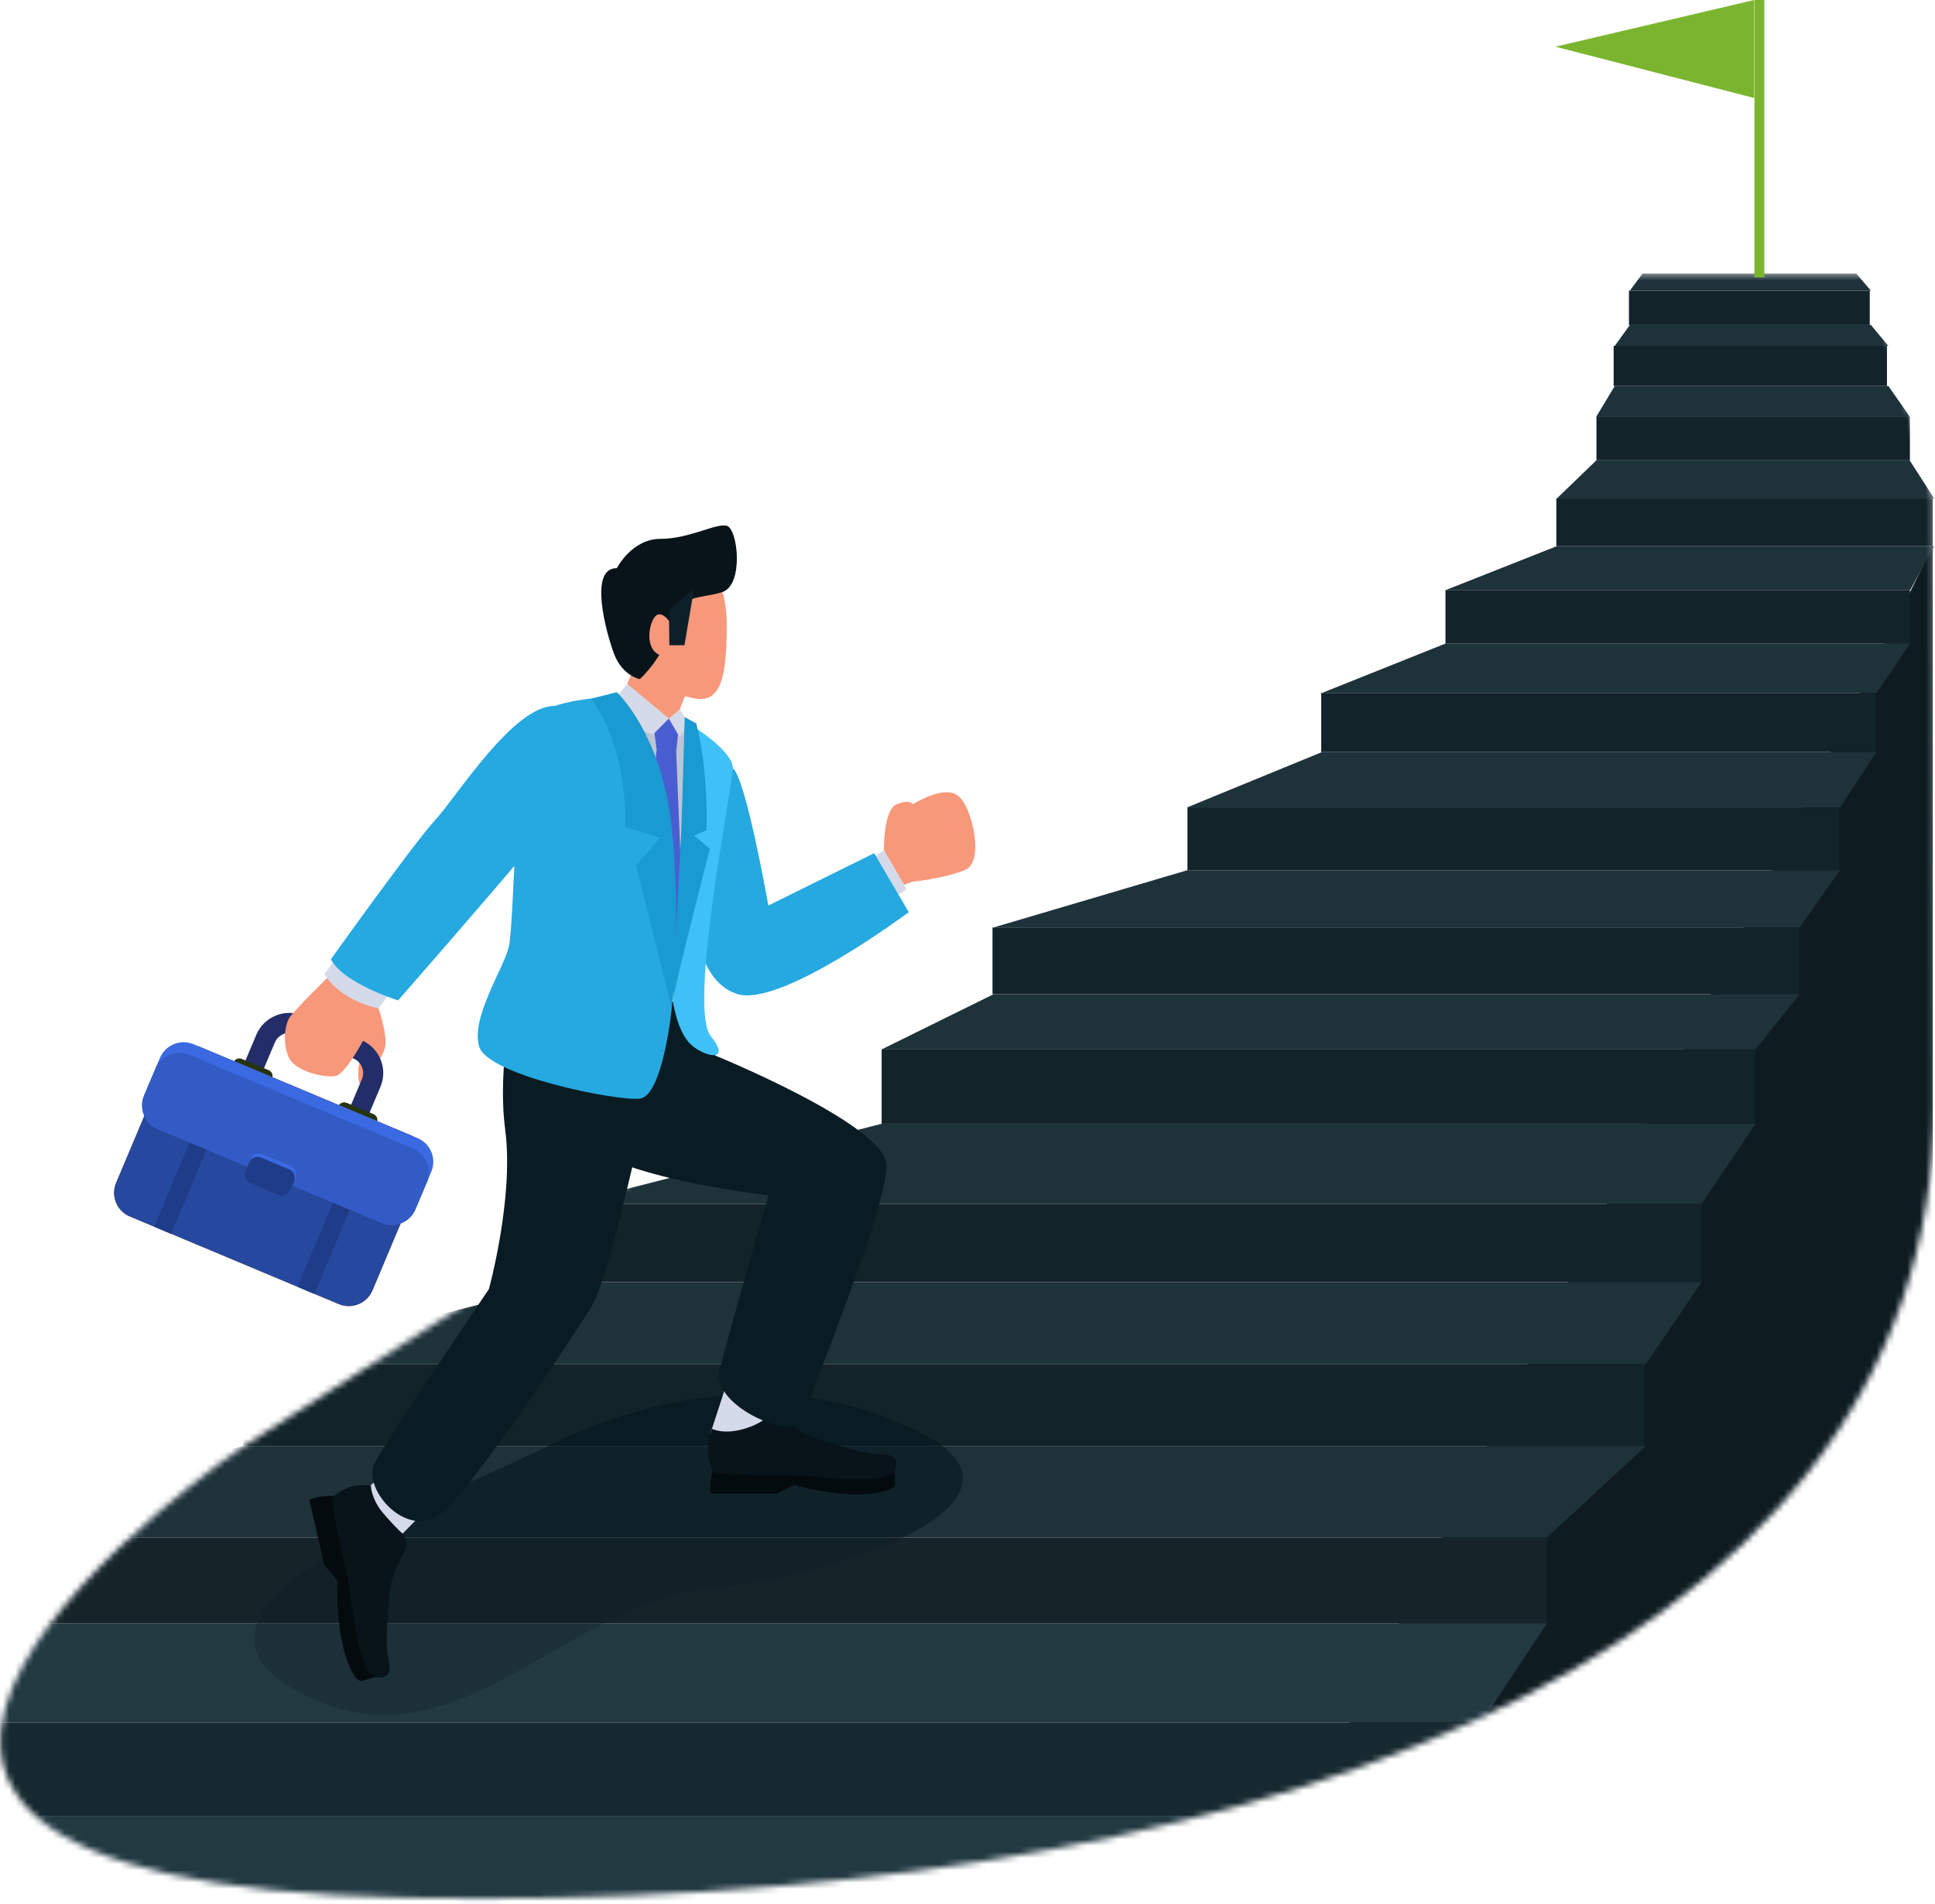
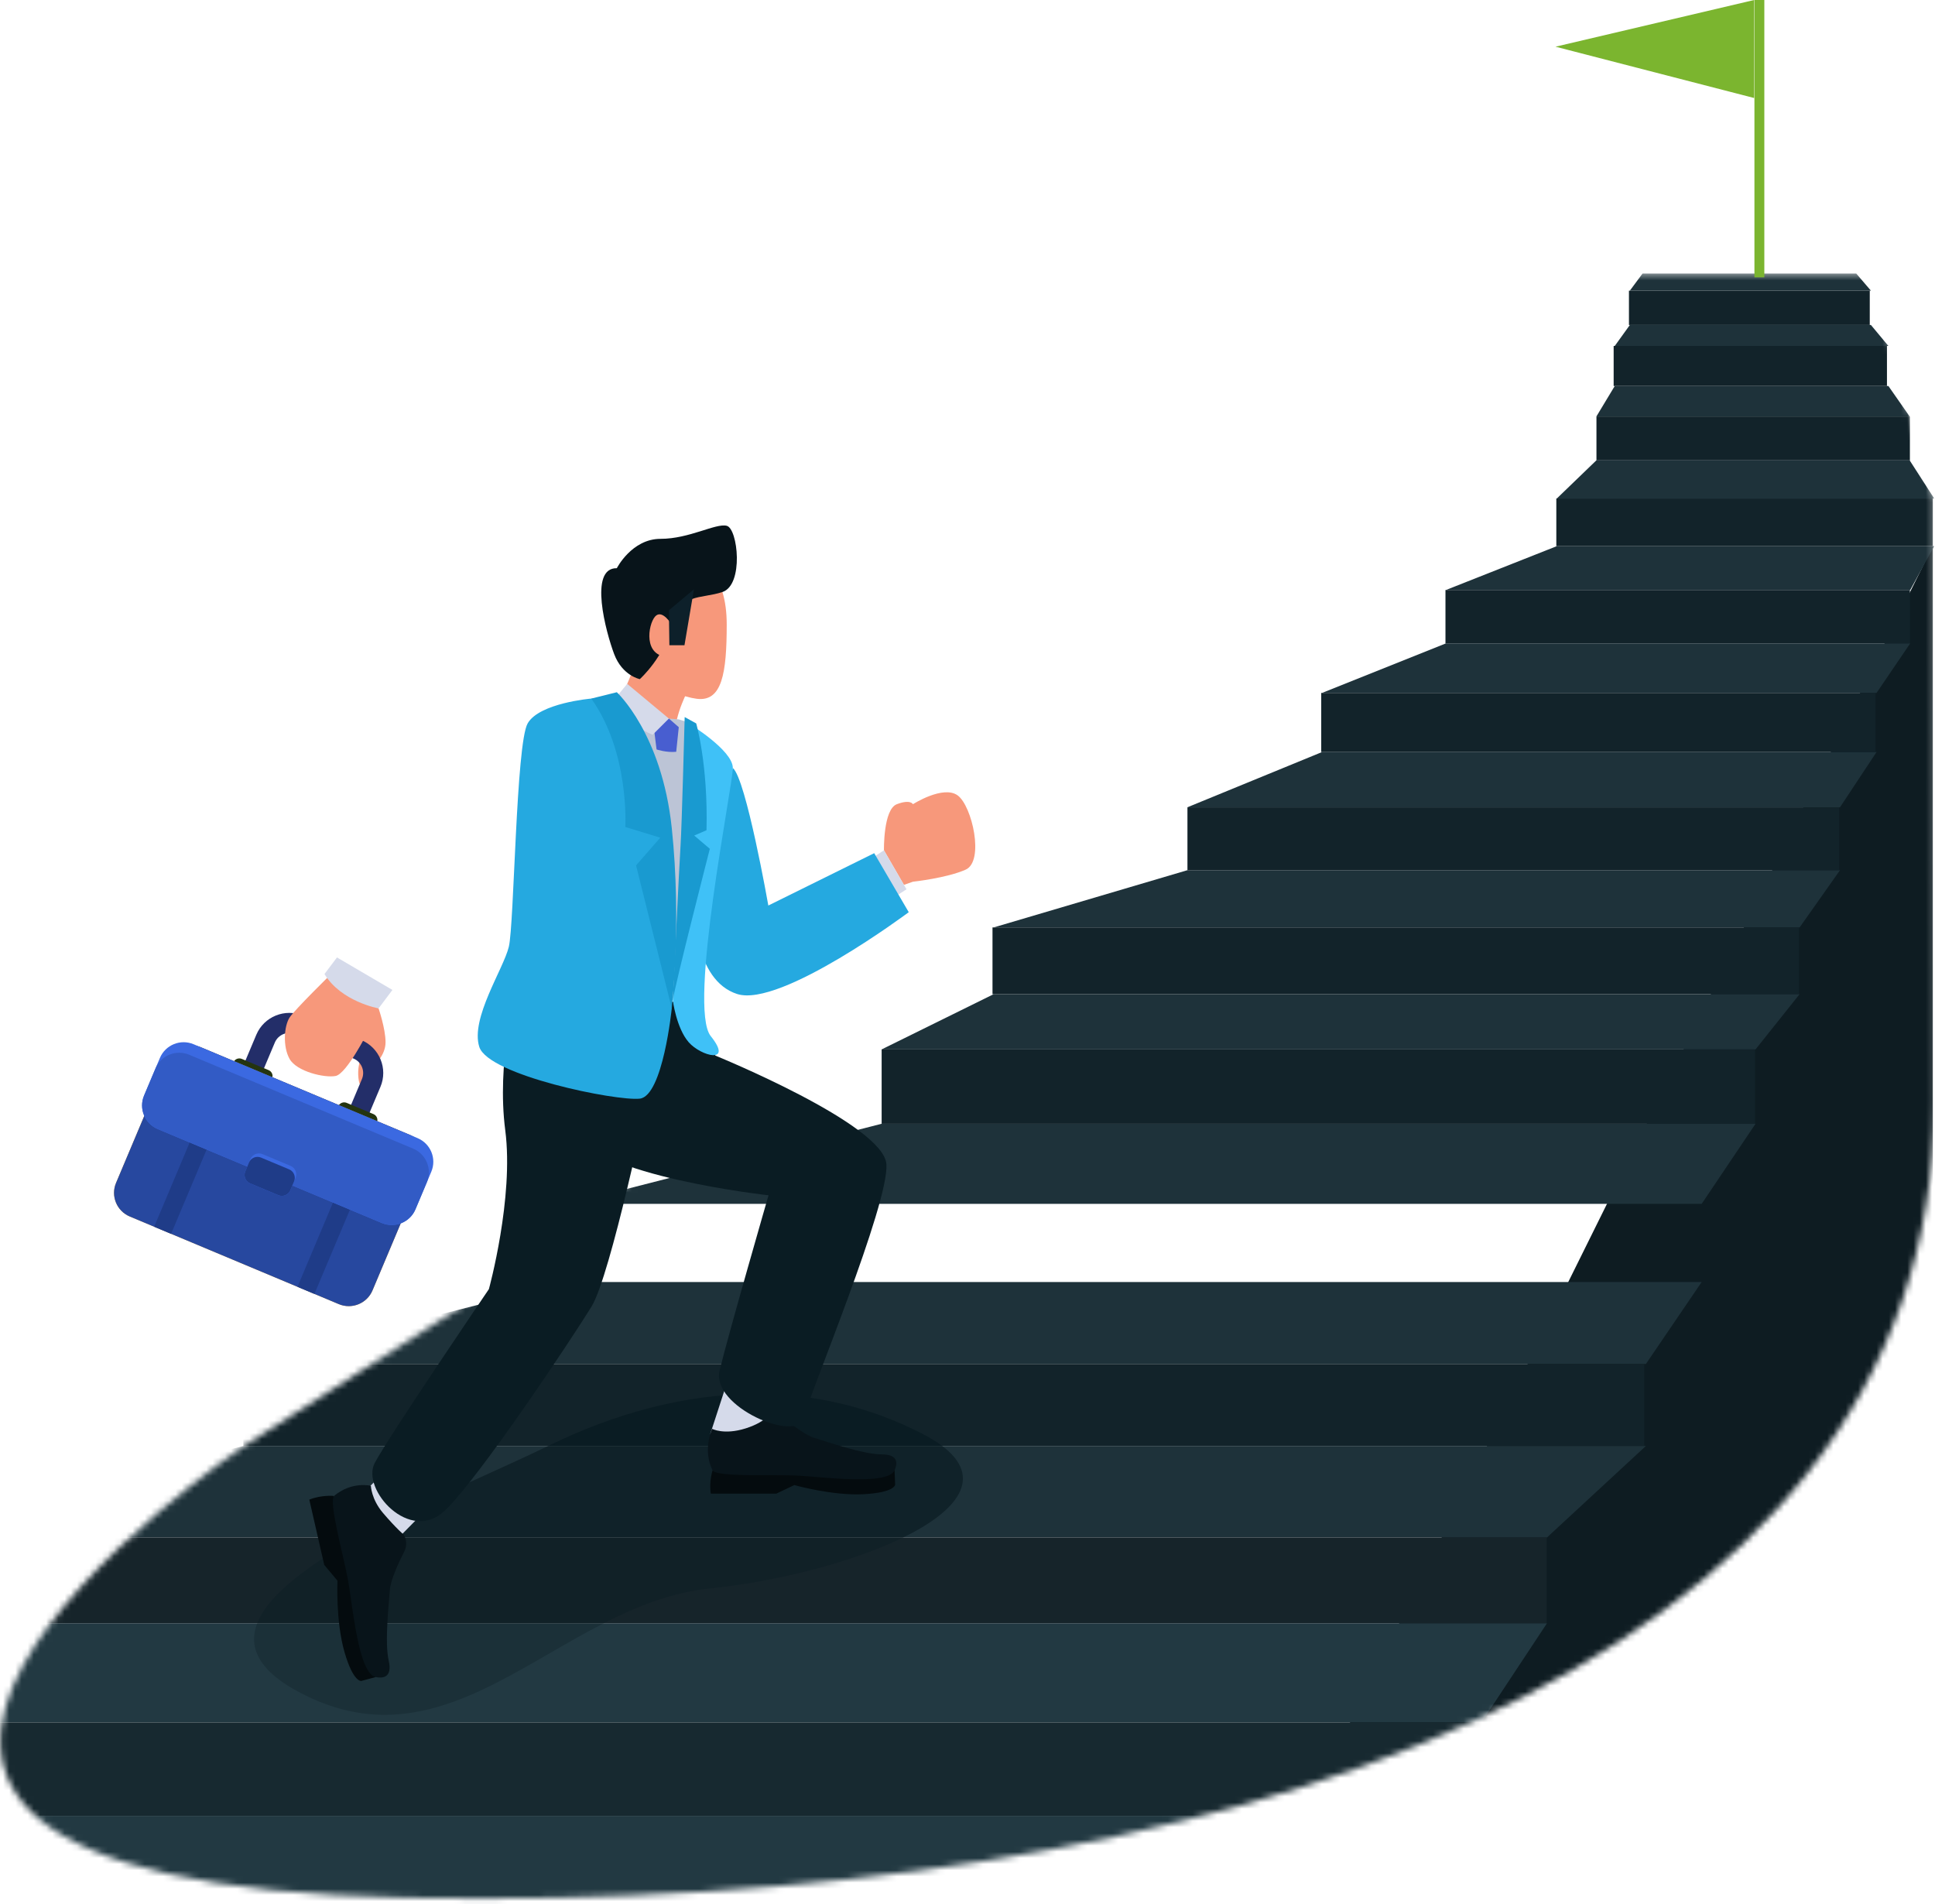
<svg xmlns="http://www.w3.org/2000/svg" width="314" height="309" viewBox="0 0 314 309" fill="none">
  <mask id="mask0_210_458" style="mask-type:alpha" maskUnits="userSpaceOnUse" x="0" y="44" width="314" height="265">
    <path d="M39.616 234.631C39.616 234.631 -64.884 305.388 65.928 307.949C196.741 310.514 313.874 272.149 313.874 178.945L313.766 80.839L303.531 44.385H245.688L111.75 184.777L79.349 209.176L39.616 234.631Z" fill="white" />
  </mask>
  <g mask="url(#mask0_210_458)">
    <path d="M313.648 88.61V332.699L192.692 332.789L313.648 88.61Z" fill="#0E1C22" />
    <path d="M-20.999 253.957V340.758H224.717L228.085 330.858H-20.999V315.08H228.085L240.402 294.662H-20.999V279.503H240.402L251.034 263.417H-20.999V253.957Z" fill="#223942" />
    <path d="M252.635 80.891H313.87L309.888 74.704H259.048L252.635 80.891Z" fill="#1E323A" />
    <path d="M-20.913 249.496H251.034L267.086 234.646H39.542L-20.913 249.496Z" fill="#1E323A" />
    <path d="M234.645 95.74H309.978L313.871 88.625H252.635L234.645 95.74Z" fill="#1E323A" />
    <path d="M259.05 67.588H309.889L306.437 62.639H262.033L259.05 67.588Z" fill="#1E323A" />
    <path d="M262.032 56.142H306.437L303.605 52.739H264.48L262.032 56.142Z" fill="#1E323A" />
    <path d="M161.256 150.498H292.033L298.581 141.217H192.668L161.256 150.498Z" fill="#1E323A" />
    <path d="M214.538 112.446H304.516L309.978 104.403H234.645L214.538 112.446Z" fill="#1E323A" />
    <path d="M264.479 47.17H303.605L301.217 44.385H266.544L264.479 47.17Z" fill="#1E323A" />
    <path d="M143.062 170.298H284.875L292.033 161.326H161.256L143.062 170.298Z" fill="#1E323A" />
    <path d="M192.668 131.008H298.581L304.517 122.037H214.538L192.668 131.008Z" fill="#1E323A" />
    <path d="M39.541 221.343H267.085L276.138 208.041H92.242L39.541 221.343Z" fill="#1E323A" />
    <path d="M92.244 195.356H276.14L284.876 182.363H143.063L92.244 195.356Z" fill="#1E323A" />
    <path d="M240.144 279.504H-20.999V294.663H240.144V279.504Z" fill="#172930" />
    <path d="M250.999 249.496H-20.999V263.418H250.999V249.496Z" fill="#16242A" />
    <path d="M266.817 221.343H39.48V234.646H266.817V221.343Z" fill="#12232A" />
-     <path d="M276.121 195.357H92.204V208.041H276.121V195.357Z" fill="#12232A" />
    <path d="M284.804 170.298H143.068V182.363H284.804V170.298Z" fill="#12232A" />
    <path d="M291.938 150.499H161.057V161.326H291.938V150.499Z" fill="#12232A" />
    <path d="M298.451 131.009H192.692V141.218H298.451V131.009Z" fill="#12232A" />
    <path d="M304.343 112.446H214.401V122.037H304.343V112.446Z" fill="#12232A" />
    <path d="M309.926 95.741H234.562V104.403H309.926V95.741Z" fill="#12232A" />
    <path d="M313.648 80.891H252.55V88.625H313.648V80.891Z" fill="#12232A" />
    <path d="M309.926 67.588H259.063V74.704H309.926V67.588Z" fill="#12232A" />
    <path d="M306.204 56.141H261.854V62.638H306.204V56.141Z" fill="#12232A" />
    <path d="M303.414 47.17H264.336V52.739H303.414V47.17Z" fill="#12232A" />
    <path opacity="0.7" fill-rule="evenodd" clip-rule="evenodd" d="M146.571 249.496H58.068C68.484 243.665 81.285 238.409 88.95 234.646H152.893C159.723 239.785 155.41 245.173 146.571 249.496Z" fill="#0A1C23" />
    <path opacity="0.3" fill-rule="evenodd" clip-rule="evenodd" d="M62.432 278.277C58.535 278.276 54.48 277.44 50.194 275.43C42.172 271.67 40.12 267.572 41.744 263.417H97.982C85.996 269.538 75.029 278.278 62.432 278.277Z" fill="#0A1C23" />
    <path opacity="0.4" fill-rule="evenodd" clip-rule="evenodd" d="M97.982 263.417H41.744C43.583 258.714 50.133 253.938 58.069 249.496H146.571C138.292 253.544 126.043 256.657 115.256 257.757C109.119 258.382 103.445 260.627 97.982 263.417Z" fill="#0A1C23" />
    <path fill-rule="evenodd" clip-rule="evenodd" d="M152.893 234.646H88.95C88.96 234.641 88.97 234.636 88.98 234.631C99.49 229.468 111.059 226.199 122.764 226.199C131.819 226.199 140.956 228.156 149.743 232.705C150.981 233.346 152.027 233.994 152.893 234.646Z" fill="#0A1C23" />
  </g>
  <path d="M118.297 223.362L115.256 232.705L125.072 232.631L126.458 226.533L118.297 223.362Z" fill="#D5DAEA" />
  <path d="M64.893 249.319L70.341 243.787L65.379 235.83L59.119 242.11L64.893 249.319Z" fill="#D5DAEA" />
  <path d="M54.128 242.751C54.128 242.751 52.145 242.57 50.193 243.355L52.614 253.943L54.763 256.515C54.763 256.515 54.46 263.069 55.896 268.067C57.332 273.066 58.636 272.778 58.636 272.778L60.944 272.155L54.128 242.751Z" fill="#040B0E" />
  <path d="M60.187 241.116C60.187 241.116 57.166 240.324 54.246 242.718C53.227 243.553 55.803 252.618 56.507 256.579C57.211 260.541 58.169 271.601 60.967 272.15C61.916 272.336 63.75 272.421 63.073 269.459C62.396 266.497 63.103 260.306 63.272 257.956C63.385 256.375 64.745 253.463 65.623 251.728C66.071 250.842 66.007 249.786 65.453 248.962C65.794 249.326 64.249 247.989 62.146 245.514C60.246 243.278 60.187 241.116 60.187 241.116Z" fill="#08141A" />
  <path d="M143.443 137.987C143.443 137.987 143.312 131.351 145.533 130.504C147.754 129.657 148.146 130.504 148.146 130.504C148.146 130.504 153.045 127.377 155.397 129.071C157.748 130.765 159.773 139.756 156.703 141.124C153.633 142.493 148.146 143.08 148.146 143.08L146.685 143.594L143.443 137.987Z" fill="#F7987B" />
  <path d="M61.431 163.639C61.431 163.639 62.564 166.926 62.564 169.124C62.564 171.321 60.759 172.652 60.416 173.805C60.074 174.959 58.486 177.975 58.168 174.959C57.85 171.942 59.451 171.273 57.583 169.124C55.716 166.974 57.583 160.054 57.583 160.054L61.431 163.639Z" fill="#F7987B" />
  <path d="M47.931 167.821C46.638 167.279 45.143 167.887 44.6 169.177L39.471 181.35C38.927 182.64 39.537 184.13 40.83 184.673L50.273 188.631C51.566 189.173 53.06 188.565 53.603 187.275L58.733 175.103C59.276 173.813 58.666 172.322 57.373 171.78L47.931 167.821ZM36.464 180.089L41.593 167.917C42.833 164.973 46.243 163.584 49.195 164.822L58.637 168.78C61.588 170.018 62.98 173.419 61.739 176.363L56.611 188.536C55.37 191.48 51.96 192.868 49.009 191.631L39.566 187.672C36.615 186.435 35.223 183.033 36.464 180.089Z" fill="#232E69" />
  <path d="M55.447 180.887L59.797 182.711C60.328 182.934 60.939 182.685 61.163 182.155C61.386 181.626 61.136 181.016 60.605 180.793L56.255 178.969C55.724 178.747 55.113 178.996 54.89 179.525C54.666 180.055 54.916 180.664 55.447 180.887Z" fill="#243410" />
  <path d="M38.434 173.754L42.785 175.578C43.316 175.801 43.927 175.552 44.15 175.022C44.373 174.493 44.124 173.883 43.593 173.66L39.242 171.836C38.711 171.614 38.1 171.863 37.877 172.392C37.654 172.922 37.903 173.532 38.434 173.754Z" fill="#243410" />
  <path d="M21.064 197.411L54.979 211.63C57.104 212.521 59.552 211.525 60.446 209.404L68.776 189.635C69.669 187.514 68.67 185.073 66.545 184.182L32.63 169.963C30.504 169.072 28.056 170.068 27.163 172.189L18.833 191.958C17.939 194.079 18.939 196.52 21.064 197.411Z" fill="#D49329" />
  <path d="M21.064 197.411L54.979 211.63C57.104 212.521 59.552 211.525 60.446 209.404L68.776 189.635C69.669 187.514 68.67 185.073 66.545 184.182L32.63 169.963C30.504 169.072 28.056 170.068 27.163 172.189L18.833 191.958C17.939 194.079 18.939 196.52 21.064 197.411Z" fill="#27489F" />
  <path d="M58.635 184.233L61.383 185.386L51.024 209.972L48.275 208.819L58.635 184.233Z" fill="#1F3C88" />
  <path d="M35.379 174.483L38.128 175.636L27.768 200.222L25.02 199.069L35.379 174.483Z" fill="#1F3C88" />
  <path d="M25.612 183.228L61.955 198.465C64.081 199.356 66.528 198.36 67.421 196.239L69.989 190.144C70.883 188.024 69.884 185.583 67.758 184.691L31.416 169.455C29.29 168.563 26.843 169.56 25.949 171.68L23.381 177.775C22.488 179.895 23.486 182.337 25.612 183.228Z" fill="#3B69E1" />
  <path d="M25.612 183.228L61.955 198.464C64.081 199.355 66.528 198.359 67.421 196.239L69.27 191.851C70.164 189.731 69.165 187.289 67.039 186.398L30.696 171.161C28.571 170.27 26.123 171.266 25.23 173.387L23.381 177.775C22.488 179.895 23.486 182.337 25.612 183.228Z" fill="#325BC5" />
  <path d="M47.958 191.148L47.113 193.155C46.794 193.912 45.92 194.268 45.161 193.95L40.597 192.037C39.838 191.718 39.482 190.847 39.801 190.089L40.646 188.083C40.965 187.325 41.839 186.97 42.598 187.288L47.161 189.201C47.921 189.519 48.277 190.391 47.958 191.148Z" fill="#3B69E1" />
  <path d="M47.721 191.711L47.113 193.155C46.794 193.912 45.92 194.268 45.161 193.95L40.597 192.037C39.838 191.719 39.482 190.847 39.801 190.09L40.409 188.646C40.728 187.888 41.602 187.532 42.361 187.851L46.925 189.764C47.684 190.082 48.04 190.954 47.721 191.711Z" fill="#1F3C88" />
  <path d="M59.659 167.506C59.659 167.506 56.249 174.249 54.471 174.604C52.692 174.958 48.156 173.894 47 171.853C45.843 169.813 46.11 166.442 47 165.111C47.889 163.78 53.692 158.102 53.692 158.102L60.038 162.342L59.659 167.506Z" fill="#F7987B" />
  <path d="M145.468 145.359L147.101 144.313L143.443 137.987L141.222 139.43L145.468 145.359Z" fill="#D5DAEA" />
  <path fill-rule="evenodd" clip-rule="evenodd" d="M118.918 124.627C121.063 126.381 124.68 146.945 124.68 146.945L141.859 138.452L147.465 148.027C147.465 148.027 126.669 163.577 119.616 161.304C112.564 159.031 112.665 147.497 112.665 147.497L118.918 124.627Z" fill="#25A9E0" />
  <path d="M115.629 238.611C115.629 238.611 115.026 240.524 115.351 242.38H125.979L128.9 240.995C128.9 240.995 135.088 242.752 140.168 242.474C145.249 242.195 145.257 240.919 145.257 240.919L145.164 238.556L115.629 238.611Z" fill="#040B0E" />
  <path d="M115.555 231.864C115.555 231.864 113.974 235.297 115.624 238.589C116.199 239.737 125.408 239.259 129.34 239.45C133.273 239.641 144.034 241.132 145.165 238.595C145.548 237.734 146.028 236.012 143.055 236.012C140.081 236.012 134.328 233.996 132.122 233.327C129.916 232.657 125.503 228.734 125.503 228.734C125.503 228.734 124.739 230.615 121.006 231.794C117.488 232.906 115.555 231.864 115.555 231.864Z" fill="#08141A" />
  <path fill-rule="evenodd" clip-rule="evenodd" d="M100.419 162.563H111.186L116.099 171.306C116.099 171.306 143.436 182.444 143.843 188.94C144.25 195.437 131.428 226.065 130.41 230.125C129.393 234.186 115.349 228.285 116.774 222.397C118.199 216.51 124.711 193.968 124.711 193.968C124.711 193.968 96.178 190.825 93.268 183.517C90.359 176.208 100.419 162.563 100.419 162.563Z" fill="#0A1C23" />
  <path fill-rule="evenodd" clip-rule="evenodd" d="M83.638 161.304C83.638 161.304 80.566 172.456 81.99 183.419C83.415 194.382 79.335 209.195 79.335 209.195C79.335 209.195 63.048 233.147 60.809 237.41C58.57 241.674 66.505 250.604 72.204 245.123C77.903 239.642 92.868 217.106 95.987 212.031C99.107 206.955 105.231 177.5 105.231 177.5V165.799L83.638 161.304Z" fill="#0A1C23" />
  <path d="M111.75 111.823C111.75 111.823 109.491 115.839 109.491 119.466C109.491 121.915 102.779 119.759 100.094 118.584C97.409 117.408 100.748 115.056 103.597 106.14L111.75 111.823Z" fill="#F7987B" />
  <path d="M112.183 117.394L110.146 116.737L108.543 116.609L103.954 117.613L101.467 118.273L106.151 132.736L107.816 158.853L110.575 155.369L112.183 117.394Z" fill="#BCC4D6" />
-   <path fill-rule="evenodd" clip-rule="evenodd" d="M109.731 122L111.056 154.174L107.368 159.505L103.825 153.33L106.544 121.622L109.731 122Z" fill="#485ED0" />
  <path fill-rule="evenodd" clip-rule="evenodd" d="M108.544 116.609L106.057 117.734L106.544 121.621C106.544 121.621 108.156 122.161 109.731 121.999L110.147 118.004L108.544 116.609Z" fill="#485ED0" />
  <path d="M105.105 90.821C114.357 88.584 117.927 93.454 117.927 101.354C117.927 109.254 117.173 113.956 113.025 113.392C108.876 112.828 102.654 109.254 101.145 104.364C99.637 99.474 98.882 92.326 105.105 90.821Z" fill="#F7987B" />
  <path d="M108.543 116.609L105.905 119.24C105.905 119.24 101.1 117.267 99.107 114.198L101.78 110.978L108.543 116.609Z" fill="#D5DAEA" />
-   <path d="M110.32 115.109L108.543 116.609L110.32 119.679L111.75 117.394L110.32 115.109Z" fill="#D5DAEA" />
  <path fill-rule="evenodd" clip-rule="evenodd" d="M95.947 113.363C95.947 113.363 87.514 114.075 85.624 117.394C83.734 120.712 83.443 150.007 82.571 153.632C81.699 157.258 76.319 165.234 77.773 169.875C79.227 174.516 100.071 178.721 103.824 178.286C107.578 177.851 109.01 163.639 109.01 163.639L108.543 138.55L103.824 124.193C103.824 124.193 100.454 113.701 95.947 113.363Z" fill="#25A9E0" />
  <path fill-rule="evenodd" clip-rule="evenodd" d="M111.749 117.393C111.749 117.393 118.918 121.727 118.918 124.627C118.918 127.528 111.604 163.494 115.333 168.134C119.063 172.775 113.74 171.416 111.749 169.123C109.758 166.829 109.177 162.333 109.177 162.333C109.177 162.333 111.85 126.402 111.749 117.393Z" fill="#3FC1F7" />
  <path d="M63.681 160.644L61.431 163.639C61.431 163.639 55.356 162.551 52.656 158.062L54.681 155.369L63.681 160.644Z" fill="#D5DAEA" />
-   <path fill-rule="evenodd" clip-rule="evenodd" d="M90.016 114.562C95.424 114.599 96.675 124.773 87.952 135.214C79.228 145.656 64.597 162.342 64.597 162.342C64.597 162.342 55.729 159.586 53.693 155.67C53.693 155.67 67.161 136.81 70.65 133.039C74.139 129.268 83.254 114.516 90.016 114.562Z" fill="#25A9E0" />
  <path fill-rule="evenodd" clip-rule="evenodd" d="M100.094 92.206C100.094 92.206 102.515 87.441 107.191 87.441C111.868 87.441 116.116 84.882 117.928 85.323C119.741 85.764 120.733 94.91 117.229 96.073C113.726 97.236 110.115 96.222 109.011 101.383C107.907 106.544 103.825 110.207 103.825 110.207C103.825 110.207 100.987 109.661 99.66 106.14C98.333 102.618 95.486 92.118 100.094 92.206Z" fill="#08141A" />
  <path d="M109.01 101.383C109.01 101.383 107.444 98.736 106.294 100.06C105.144 101.383 104.334 106.59 108.543 106.59L109.01 101.383Z" fill="#F7987B" />
  <path fill-rule="evenodd" clip-rule="evenodd" d="M112.608 95.633L111.072 104.712H108.622L108.543 99.03L112.608 95.633Z" fill="#0D202A" />
  <path fill-rule="evenodd" clip-rule="evenodd" d="M100.094 112.333C100.094 112.333 107.391 119.021 109.011 134.369C110.631 149.716 109.011 163.639 109.011 163.639L103.216 140.435L107.142 135.939L101.472 134.199C101.472 134.199 102.199 122.112 95.947 113.363L100.094 112.333Z" fill="#199AD0" />
  <path fill-rule="evenodd" clip-rule="evenodd" d="M111.106 116.366L112.976 117.393C112.976 117.393 114.918 124.023 114.648 134.729L112.652 135.59L115.187 137.742C115.187 137.742 109.568 159.655 109.177 162.334C109.177 162.334 110.251 139.823 110.441 137.096C110.632 134.354 111.106 116.366 111.106 116.366Z" fill="#199AD0" />
  <path d="M286.305 0H284.699V45.008H286.305V0Z" fill="#7BB52F" />
  <path d="M284.653 0L252.417 7.577L284.653 15.906V0Z" fill="#7BB52F" />
</svg>